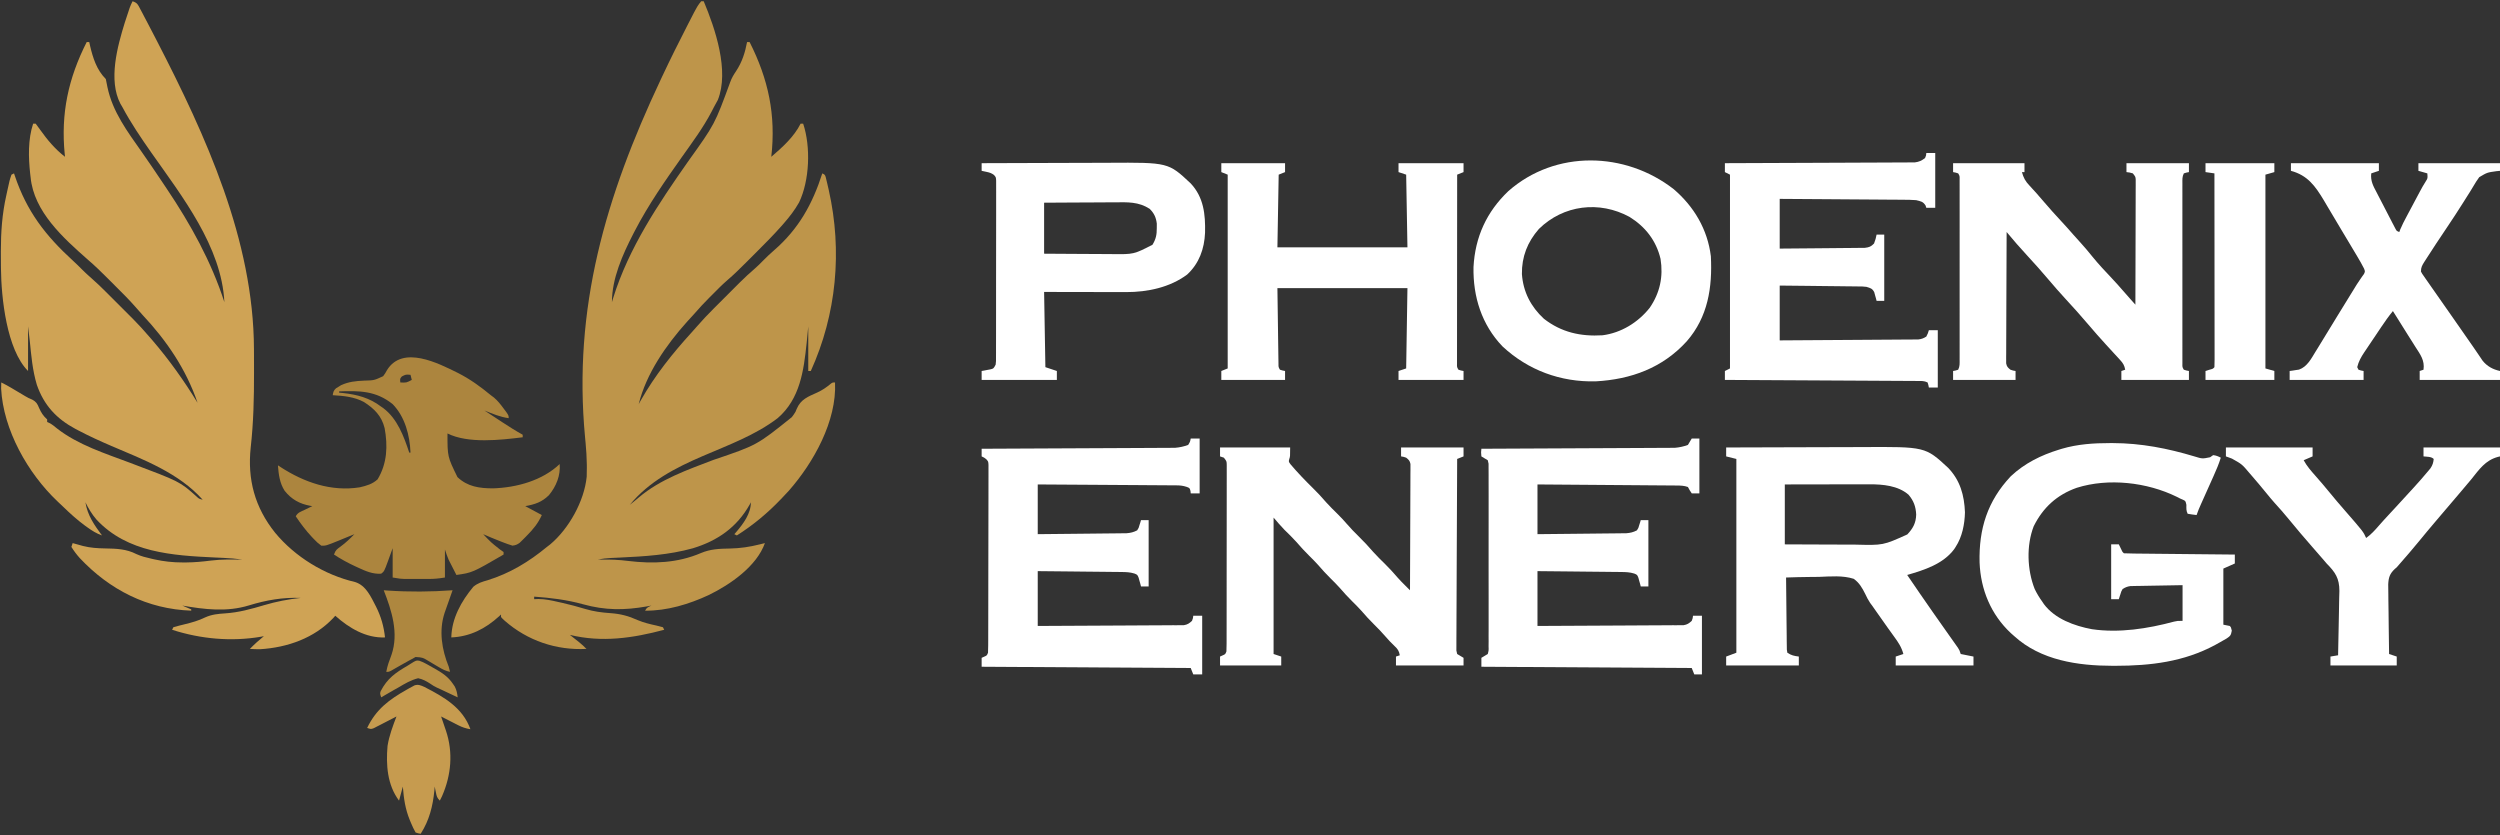
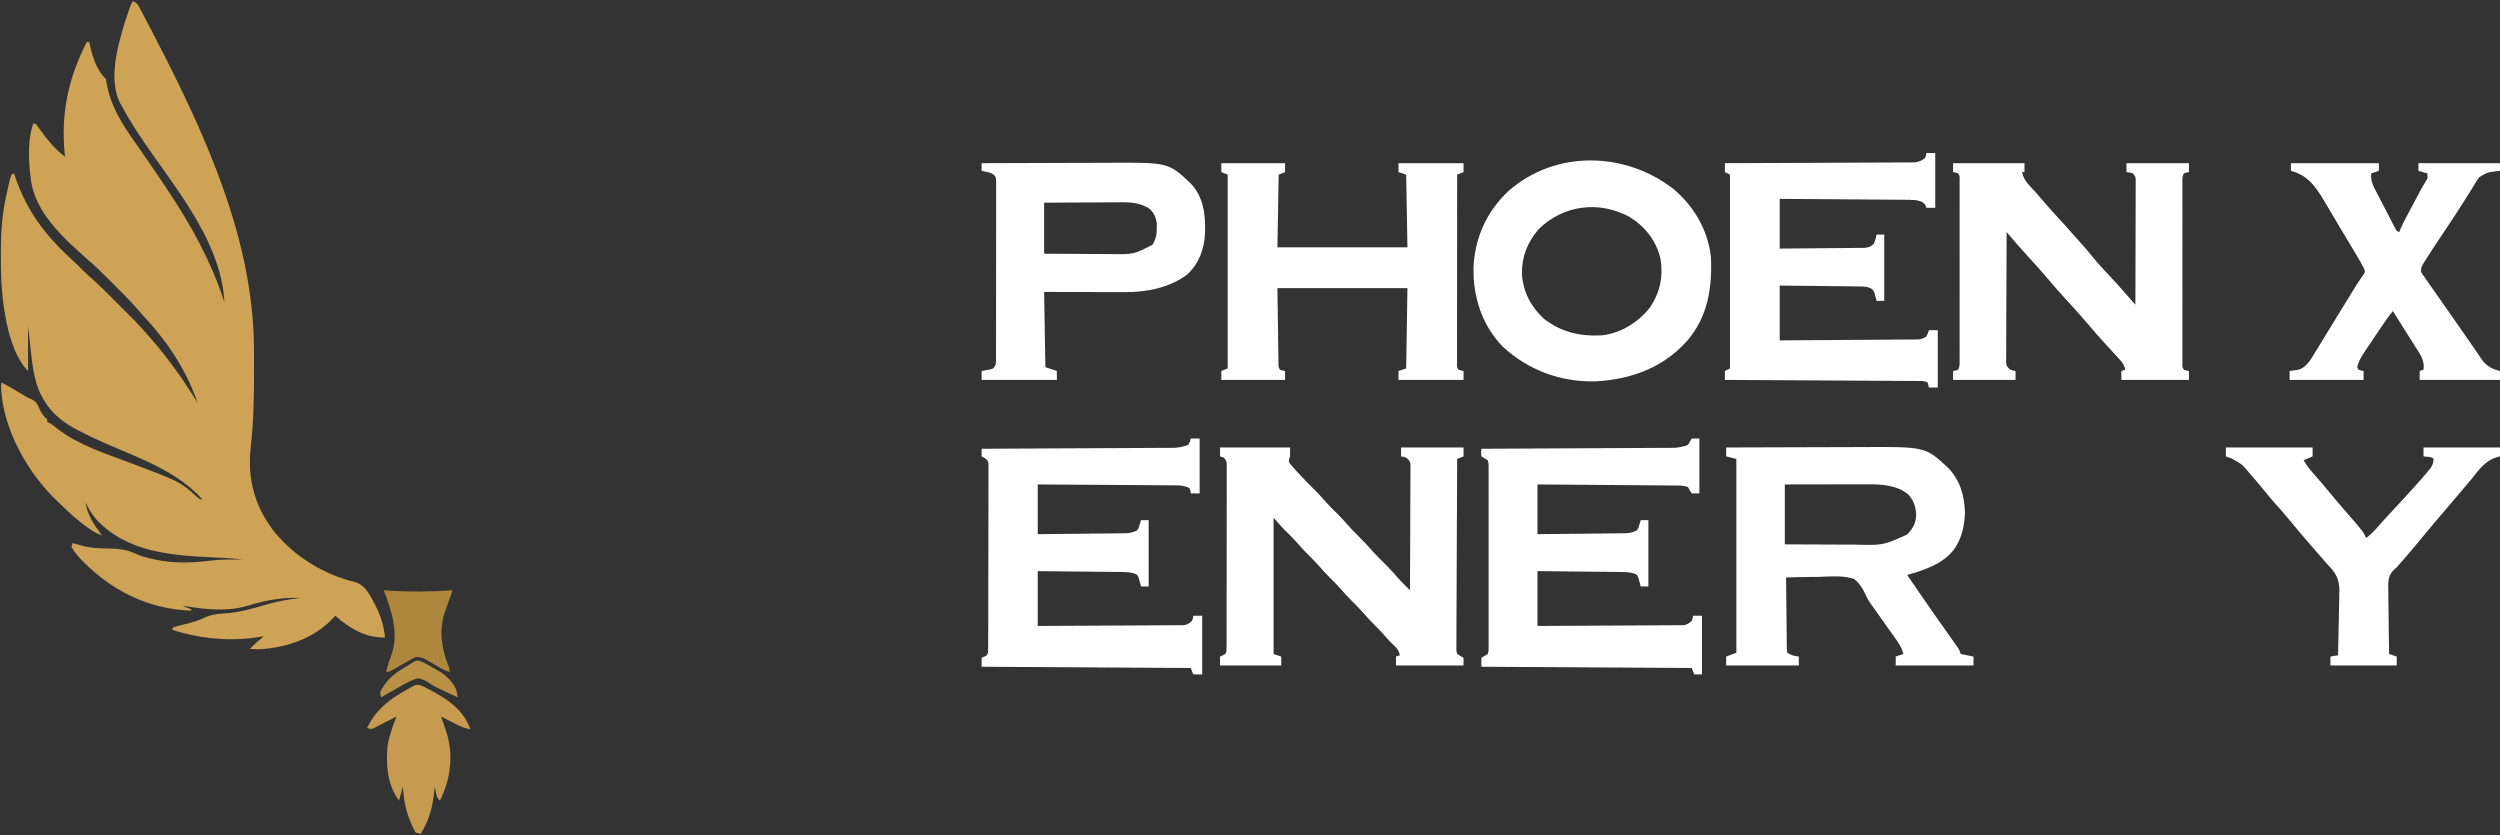
<svg xmlns="http://www.w3.org/2000/svg" version="1.1" width="1961" height="655">
  <rect width="100%" height="100%" fill="#333333" stroke="none" />
  <path d="M0 0 C3.895 1.298 4.152 2.59 6.047 6.168 C6.637 7.273 7.226 8.378 7.834 9.516 C8.473 10.74 9.112 11.963 9.75 13.188 C10.42 14.458 11.09 15.728 11.76 16.997 C13.859 20.988 15.933 24.992 18 29 C18.322 29.624 18.644 30.247 18.976 30.89 C57.479 105.524 94.893 187.29 95.203 272.723 C95.213 274.654 95.213 274.654 95.224 276.625 C95.239 280.064 95.246 283.502 95.248 286.941 C95.249 288.359 95.251 289.778 95.254 291.196 C95.286 310.903 94.864 330.393 92.656 349.996 C89.977 375.08 95.875 397.001 111.804 416.889 C127.457 435.825 150.612 449.981 174.562 455.562 C183.253 458.321 187.019 467.288 190.978 474.874 C194.901 482.684 197.078 490.325 198 499 C183.089 499.631 169.802 491.634 159 482 C158.501 482.557 158.002 483.114 157.488 483.688 C142.552 499.562 121.506 506.909 100.051 508.246 C97.352 508.249 94.691 508.197 92 508 C95.494 504.404 99.111 501.165 103 498 C102.268 498.144 101.536 498.289 100.781 498.438 C77.471 502.434 53.457 500.243 31 493 C31.33 492.34 31.66 491.68 32 491 C34.935 490.147 37.842 489.393 40.812 488.688 C46.442 487.304 51.651 485.883 56.875 483.312 C62.164 480.935 66.982 480.502 72.688 480.125 C83.341 479.416 93.007 476.714 103.207 473.684 C112.633 470.886 122.213 468.999 132 468 C117.759 467.457 104.813 469.732 91.27 473.879 C73.85 479.202 56.634 477.092 39 474 C42.465 475.485 42.465 475.485 46 477 C46 477.33 46 477.66 46 478 C11.55 476.783 -17.955 461.646 -41.371 436.827 C-43.887 434.006 -46.007 431.222 -48 428 C-47.67 427.01 -47.34 426.02 -47 425 C-46.276 425.205 -45.551 425.41 -44.805 425.621 C-43.354 426.025 -43.354 426.025 -41.875 426.438 C-40.924 426.704 -39.972 426.971 -38.992 427.246 C-33.107 428.729 -27.595 429.093 -21.549 429.189 C-12.624 429.361 -5.009 429.525 3.07 433.66 C6.886 435.405 10.732 436.323 14.812 437.25 C15.519 437.413 16.225 437.576 16.953 437.743 C24.424 439.405 31.665 440.193 39.312 440.188 C40.187 440.188 41.061 440.189 41.962 440.189 C48.491 440.138 54.841 439.557 61.309 438.716 C69.534 437.7 77.728 437.824 86 438 C81.113 437.232 76.341 436.808 71.391 436.605 C69.912 436.54 68.433 436.473 66.954 436.405 C66.187 436.37 65.419 436.335 64.628 436.299 C31.241 434.728 -4.103 432.533 -28.312 406.562 C-31.901 402.385 -34.575 397.932 -37 393 C-35.34 403.295 -30.103 410.742 -24 419 C-28.3 417.508 -31.832 415.264 -35.5 412.625 C-36.11 412.187 -36.72 411.748 -37.349 411.296 C-43.464 406.806 -48.996 401.794 -54.434 396.515 C-55.961 395.038 -57.508 393.585 -59.059 392.133 C-82.134 370.208 -101.461 336.205 -103.113 303.777 C-103.123 302.184 -103.071 300.591 -103 299 C-100.295 300.321 -97.687 301.736 -95.102 303.277 C-94.375 303.709 -93.647 304.14 -92.898 304.584 C-91.39 305.482 -89.882 306.38 -88.375 307.279 C-87.645 307.712 -86.916 308.144 -86.164 308.59 C-85.455 309.011 -84.745 309.432 -84.014 309.866 C-81.815 311.145 -81.815 311.145 -78.625 312.508 C-75.479 314.296 -74.754 315.64 -73.375 318.938 C-71.679 322.707 -70.125 325.222 -67 328 C-67 328.66 -67 329.32 -67 330 C-66.416 330.267 -65.832 330.534 -65.23 330.809 C-62.955 332.024 -61.267 333.386 -59.312 335.062 C-42.77 347.982 -21.538 354.674 -2.109 361.98 C37.148 376.774 37.148 376.774 50.258 388.539 C52.044 390.219 52.044 390.219 55 391 C36.298 369.961 8.467 359.505 -16.816 348.72 C-25.507 344.994 -34.041 341.089 -42.418 336.695 C-43.588 336.083 -43.588 336.083 -44.781 335.458 C-59.734 327.468 -69.518 316.882 -75.086 300.879 C-78.513 289.528 -79.501 277.813 -80.675 266.057 C-81.068 262.366 -81.54 258.683 -82 255 C-82 266.55 -82 278.1 -82 290 C-98.823 273.177 -103.023 232.363 -103.238 209.812 C-103.248 208.96 -103.258 208.108 -103.268 207.23 C-103.292 204.486 -103.305 201.743 -103.312 199 C-103.315 198.063 -103.318 197.126 -103.32 196.161 C-103.325 181.068 -102.345 166.766 -99 152 C-98.819 151.157 -98.637 150.315 -98.45 149.446 C-96.455 140.254 -96.455 140.254 -95 136 C-94.34 135.67 -93.68 135.34 -93 135 C-92.819 135.543 -92.639 136.086 -92.453 136.646 C-82.974 164.943 -68.329 183.784 -46.543 203.711 C-44.147 205.908 -41.831 208.16 -39.551 210.477 C-37.21 212.844 -34.806 215.067 -32.276 217.23 C-28.019 220.935 -24.011 224.845 -20.027 228.84 C-19.301 229.566 -18.574 230.291 -17.825 231.039 C-16.3 232.563 -14.777 234.089 -13.255 235.615 C-10.944 237.931 -8.627 240.242 -6.311 242.553 C-4.82 244.044 -3.33 245.535 -1.84 247.027 C-1.157 247.708 -0.475 248.388 0.228 249.089 C4.684 253.566 8.89 258.205 13 263 C13.889 264.021 14.779 265.042 15.668 266.062 C28.826 281.403 40.449 297.767 51 315 C41.921 288.545 26.789 266.229 7.703 245.914 C5.747 243.805 3.874 241.683 2.012 239.496 C-2.932 233.821 -8.296 228.555 -13.624 223.245 C-15.434 221.441 -17.238 219.632 -19.041 217.822 C-24.225 212.636 -29.408 207.535 -34.99 202.774 C-54.307 185.724 -77.487 165.054 -80 138 C-80.108 137.098 -80.217 136.195 -80.328 135.266 C-81.722 122.575 -82.091 108.272 -78 96 C-77.34 96 -76.68 96 -76 96 C-74.75 97.577 -73.576 99.215 -72.438 100.875 C-66.827 108.777 -60.706 116.072 -53 122 C-53.072 121.354 -53.144 120.708 -53.219 120.043 C-56.377 87.982 -50.447 60.563 -36 32 C-35.34 32 -34.68 32 -34 32 C-33.792 32.944 -33.585 33.887 -33.371 34.859 C-31.122 44.444 -28.166 53.834 -21 61 C-20.521 63.07 -20.116 65.157 -19.75 67.25 C-15.716 86.766 -3.976 102.285 7.256 118.297 C12.935 126.413 18.492 134.606 23.995 142.842 C24.94 144.255 25.885 145.667 26.832 147.079 C45.523 174.945 61.663 203.948 72 236 C69.858 192.436 38.75 152.976 14.83 118.908 C6.653 107.249 -1.282 95.572 -8 83 C-8.53 82.098 -9.06 81.195 -9.605 80.266 C-19.14 61.785 -11.92 35.497 -6.145 16.824 C-2.01 4.019 -2.01 4.019 0 0 Z M-39 388 C-38 391 -38 391 -38 391 Z " fill="#CFA355" transform="translate(104,1)" />
-   <path d="M0 0 C0.66 0 1.32 0 2 0 C10.994 21.4 22.249 54.582 13.062 77.438 C12.088 79.316 11.064 81.17 10 83 C9.415 84.142 8.83 85.284 8.227 86.461 C1.663 99.049 -6.796 110.453 -15 122 C-28.284 140.764 -41.399 159.557 -52 180 C-52.429 180.826 -52.859 181.652 -53.301 182.503 C-61.625 198.72 -70 217.413 -70 236 C-69.694 234.979 -69.389 233.958 -69.074 232.906 C-56.822 193.422 -33.504 158.806 -9.98 125.266 C10.666 96.454 10.666 96.454 22.75 63.5 C23.96 60.112 25.383 57.783 27.375 54.812 C32.043 47.761 34.465 40.276 36 32 C36.66 32 37.32 32 38 32 C52.76 61.181 58.727 89.255 55 122 C63.658 114.577 72.817 106.367 78 96 C78.66 96 79.32 96 80 96 C86.04 114.12 85.087 140.446 76.812 157.75 C73.443 163.683 69.484 168.878 65 174 C64.392 174.699 63.784 175.398 63.158 176.117 C56.695 183.417 49.846 190.306 42.943 197.187 C40.934 199.191 38.931 201.2 36.928 203.209 C31.363 208.776 25.827 214.306 19.823 219.404 C16.021 222.732 12.5 226.357 8.938 229.938 C8.174 230.697 7.41 231.457 6.623 232.24 C2.419 236.451 -1.615 240.75 -5.496 245.26 C-7.339 247.392 -9.263 249.441 -11.188 251.5 C-27.47 269.635 -43.087 292.065 -49 316 C-48.441 314.993 -47.881 313.986 -47.305 312.949 C-36.227 293.38 -22.384 276.088 -7.266 259.512 C-6.005 258.114 -4.751 256.711 -3.523 255.285 C0.745 250.332 5.211 245.642 9.84 241.027 C10.566 240.301 11.291 239.574 12.039 238.825 C13.563 237.3 15.089 235.777 16.615 234.255 C18.931 231.944 21.242 229.627 23.553 227.311 C25.044 225.82 26.535 224.33 28.027 222.84 C28.708 222.157 29.388 221.475 30.089 220.772 C34.029 216.851 38.072 213.111 42.289 209.491 C44.467 207.593 46.489 205.572 48.5 203.5 C51.289 200.673 54.115 197.966 57.125 195.375 C76.392 178.682 87.323 159.077 95 135 C97 136 97 136 97.638 137.724 C97.818 138.471 97.998 139.218 98.184 139.988 C98.388 140.829 98.592 141.67 98.802 142.536 C99.012 143.452 99.221 144.369 99.438 145.312 C99.766 146.734 99.766 146.734 100.101 148.184 C110.803 195.788 106.231 245.439 86 290 C85.34 290 84.68 290 84 290 C84 278.45 84 266.9 84 255 C83.588 259.249 83.175 263.498 82.75 267.875 C80.477 289.696 77.57 311.909 60 327 C42.697 340.248 21.123 348.19 1.25 356.73 C-20.318 366.017 -40.845 376.595 -56 395 C-53.596 393.093 -51.21 391.181 -48.887 389.176 C-32.065 374.923 -10.776 367.566 9.537 359.777 C43.652 348.242 43.652 348.242 71.062 326.25 C71.572 325.564 72.081 324.878 72.605 324.172 C74.053 322.058 74.053 322.058 74.926 319.766 C78.123 312.133 83.95 310.108 91.09 306.863 C95.024 305.062 98.308 302.821 101.617 300.031 C103 299 103 299 105 299 C106.448 329.219 88.17 361.834 68.812 383.875 C67.222 385.596 65.616 387.303 64 389 C63.232 389.809 63.232 389.809 62.449 390.634 C51.958 401.612 40.846 410.834 28 419 C27.34 418.67 26.68 418.34 26 418 C26.519 417.417 27.039 416.835 27.574 416.234 C33.081 409.76 39 401.87 39 393 C38.683 393.594 38.366 394.189 38.039 394.801 C27.986 412.658 12.828 423.198 -6.566 429.082 C-25.298 434.299 -44.501 435.448 -63.825 436.354 C-64.974 436.409 -64.974 436.409 -66.146 436.465 C-67.591 436.533 -69.036 436.598 -70.481 436.658 C-74.078 436.826 -77.491 437.18 -81 438 C-80.126 437.977 -79.252 437.954 -78.352 437.93 C-71.232 437.825 -64.376 438.095 -57.312 439 C-37.702 441.38 -18.551 440.663 -0.188 432.812 C7.315 429.632 14.462 429.401 22.54 429.261 C30.687 429.111 38.1 427.983 46 426 C46.79 425.804 47.58 425.608 48.395 425.406 C48.924 425.272 49.454 425.138 50 425 C43.52 443.248 22.748 457.563 5.938 465.75 C-9.382 472.902 -26.974 478.251 -44 478 C-42.745 475.489 -41.499 475.129 -39 474 C-40.174 474.217 -41.349 474.433 -42.559 474.656 C-60.232 477.774 -75.213 477.824 -92.676 472.98 C-105.34 469.469 -117.912 467.926 -131 467 C-131 467.66 -131 468.32 -131 469 C-129.904 468.955 -128.809 468.91 -127.68 468.863 C-122.326 468.869 -117.325 470.002 -112.125 471.188 C-111.112 471.411 -110.099 471.634 -109.055 471.865 C-102.915 473.246 -96.898 474.871 -90.875 476.688 C-84.347 478.651 -78.105 479.471 -71.312 479.938 C-63.23 480.503 -57.01 482.139 -49.66 485.477 C-44.886 487.464 -40.056 488.617 -35.012 489.707 C-33.328 490.083 -31.662 490.535 -30 491 C-29.67 491.66 -29.34 492.32 -29 493 C-53.681 499.565 -77.81 503.142 -103 497 C-102.313 497.543 -101.626 498.085 -100.918 498.645 C-100.017 499.36 -99.116 500.075 -98.188 500.812 C-96.848 501.874 -96.848 501.874 -95.48 502.957 C-93.529 504.564 -91.737 506.17 -90 508 C-113.583 509.227 -136.217 501.56 -154 486 C-155.781 484.387 -155.781 484.387 -157 483 C-157 482.34 -157 481.68 -157 481 C-157.461 481.436 -157.923 481.871 -158.398 482.32 C-169.195 492.178 -181.248 498.36 -196 499 C-195.625 483.907 -188.18 470.668 -178.738 459.27 C-175.245 456.375 -171.998 455.407 -167.688 454.188 C-150.174 448.782 -135.087 439.659 -121 428 C-120.167 427.362 -119.335 426.724 -118.477 426.066 C-103.782 413.805 -91.656 392 -89.797 372.913 C-89.693 370.687 -89.673 368.478 -89.688 366.25 C-89.689 365.361 -89.69 364.472 -89.691 363.557 C-89.768 357.766 -90.13 352.029 -90.676 346.266 C-90.741 345.572 -90.807 344.879 -90.874 344.164 C-90.942 343.45 -91.009 342.736 -91.079 342 C-100.661 240.281 -74.8 152.975 -32 62 C-31.533 61.003 -31.066 60.006 -30.585 58.979 C-24.297 45.581 -17.695 32.353 -10.938 19.188 C-10.564 18.457 -10.19 17.727 -9.805 16.975 C-8.738 14.891 -7.665 12.81 -6.59 10.73 C-6.112 9.798 -6.112 9.798 -5.625 8.846 C-3.985 5.691 -2.367 2.669 0 0 Z M40 388 C41 391 41 391 41 391 Z " fill="#BE954A" transform="translate(550,1)" />
  <path d="M0 0 C18.15 0 36.3 0 55 0 C55 7 55 7 54.281 9.137 C53.774 11.164 53.774 11.164 55.344 13.27 C60.812 19.719 66.598 25.721 72.62 31.653 C76.346 35.323 79.892 39.048 83.266 43.047 C86.021 46.149 89.004 49.024 91.956 51.937 C94.562 54.521 97.061 57.142 99.438 59.938 C102.454 63.477 105.694 66.735 109 70 C112.877 73.83 116.562 77.721 120.094 81.875 C123.118 85.246 126.368 88.388 129.589 91.569 C132.961 94.916 136.147 98.357 139.219 101.984 C141.137 104.155 143.147 106.195 145.203 108.234 C145.916 108.943 146.629 109.652 147.364 110.382 C147.904 110.916 148.444 111.45 149 112 C149.069 98.883 149.123 85.766 149.155 72.649 C149.171 66.559 149.192 60.468 149.226 54.378 C149.259 48.504 149.277 42.629 149.285 36.755 C149.29 34.511 149.301 32.266 149.317 30.022 C149.339 26.885 149.342 23.749 149.341 20.612 C149.351 19.678 149.362 18.745 149.373 17.783 C149.367 16.502 149.367 16.502 149.361 15.195 C149.364 14.453 149.366 13.711 149.369 12.946 C148.894 10.44 147.974 9.566 146 8 C143.897 7.286 143.897 7.286 142 7 C142 4.69 142 2.38 142 0 C158.17 0 174.34 0 191 0 C191 2.31 191 4.62 191 7 C188.525 7.99 188.525 7.99 186 9 C185.883 28.897 185.795 48.794 185.741 68.691 C185.715 77.929 185.68 87.167 185.623 96.405 C185.573 104.455 185.541 112.505 185.53 120.556 C185.523 124.82 185.508 129.084 185.471 133.348 C185.437 137.359 185.427 141.37 185.434 145.381 C185.433 146.856 185.423 148.33 185.404 149.804 C185.379 151.813 185.388 153.822 185.399 155.831 C185.394 156.956 185.39 158.082 185.385 159.241 C185.588 160.152 185.791 161.062 186 162 C187.256 162.748 187.256 162.748 188.538 163.511 C189.35 164.002 190.163 164.494 191 165 C191 166.98 191 168.96 191 171 C173.51 171 156.02 171 138 171 C138 168.69 138 166.38 138 164 C138.99 163.67 139.98 163.34 141 163 C140.423 159.6 139.39 158.073 136.875 155.75 C134.335 153.324 131.963 150.863 129.688 148.188 C126.924 144.977 124.014 141.977 121 139 C117.436 135.479 114.097 131.868 110.844 128.062 C108.652 125.611 106.339 123.311 104 121 C100.436 117.479 97.097 113.868 93.844 110.062 C91.652 107.611 89.339 105.311 87 103 C83.436 99.479 80.097 95.868 76.844 92.062 C74.652 89.611 72.339 87.311 70 85 C66.437 81.48 63.099 77.871 59.848 74.066 C56.89 70.759 53.705 67.685 50.527 64.59 C47.54 61.528 44.784 58.248 42 55 C42 90.31 42 125.62 42 162 C44.97 162.99 44.97 162.99 48 164 C48 166.31 48 168.62 48 171 C32.16 171 16.32 171 0 171 C0 168.69 0 166.38 0 164 C0.959 163.567 0.959 163.567 1.938 163.125 C4.152 162.172 4.152 162.172 5 160 C5.098 158.043 5.131 156.083 5.134 154.123 C5.138 152.871 5.142 151.619 5.147 150.329 C5.146 148.933 5.146 147.538 5.145 146.143 C5.148 144.679 5.152 143.216 5.155 141.753 C5.164 137.771 5.167 133.79 5.167 129.809 C5.168 126.488 5.172 123.168 5.175 119.848 C5.184 112.017 5.186 104.185 5.185 96.354 C5.185 88.268 5.195 80.181 5.211 72.095 C5.224 65.159 5.229 58.223 5.229 51.287 C5.229 47.141 5.231 42.996 5.242 38.85 C5.252 34.952 5.252 31.054 5.245 27.157 C5.243 25.724 5.246 24.292 5.252 22.86 C5.26 20.908 5.254 18.956 5.247 17.004 C5.248 15.364 5.248 15.364 5.249 13.691 C5.194 10.776 5.194 10.776 3 8 C2.01 7.67 1.02 7.34 0 7 C0 4.69 0 2.38 0 0 Z " fill="#FFFFFF" transform="translate(957,351)" />
  <path d="M0 0 C17.047 -0.07 34.095 -0.123 51.142 -0.155 C59.06 -0.171 66.977 -0.192 74.894 -0.226 C81.802 -0.256 88.711 -0.276 95.619 -0.282 C99.27 -0.286 102.921 -0.295 106.572 -0.317 C156.251 -0.606 156.251 -0.606 174.152 15.996 C183.587 25.852 186.786 37.479 187.312 50.875 C187.088 60.168 185.158 70.148 180 78 C179.638 78.567 179.276 79.134 178.902 79.719 C170.176 91.461 155.414 96.122 142 100 C148.592 109.684 155.214 119.344 161.938 128.938 C162.508 129.752 163.079 130.567 163.667 131.407 C166.756 135.812 169.854 140.21 172.961 144.602 C173.606 145.516 174.25 146.43 174.914 147.371 C176.155 149.131 177.399 150.888 178.646 152.642 C179.203 153.432 179.759 154.222 180.332 155.035 C181.07 156.077 181.07 156.077 181.823 157.141 C183 159 183 159 184 162 C187.3 162.66 190.6 163.32 194 164 C194 166.31 194 168.62 194 171 C173.87 171 153.74 171 133 171 C133 168.69 133 166.38 133 164 C134.98 163.34 136.96 162.68 139 162 C137.561 156.596 135.005 152.809 131.75 148.375 C130.662 146.864 129.575 145.352 128.488 143.84 C127.633 142.656 127.633 142.656 126.76 141.449 C123.781 137.305 120.861 133.121 117.938 128.938 C117.409 128.185 116.881 127.432 116.337 126.656 C115.802 125.892 115.266 125.127 114.715 124.34 C114.123 123.54 113.531 122.74 112.921 121.916 C111.365 119.554 110.24 117.418 109.073 114.87 C106.733 110.178 104.383 106.035 100 103 C91.313 100.246 81.796 101.175 72.812 101.5 C70.309 101.532 67.806 101.557 65.303 101.574 C59.198 101.632 53.101 101.781 47 102 C47.061 109.658 47.138 117.316 47.236 124.974 C47.28 128.53 47.32 132.086 47.346 135.642 C47.377 139.728 47.432 143.813 47.488 147.898 C47.495 149.179 47.501 150.459 47.508 151.778 C47.537 153.55 47.537 153.55 47.568 155.357 C47.584 156.922 47.584 156.922 47.601 158.52 C47.799 159.747 47.799 159.747 48 161 C51.188 163.125 53.265 163.502 57 164 C57 166.31 57 168.62 57 171 C38.19 171 19.38 171 0 171 C0 168.69 0 166.38 0 164 C2.64 163.01 5.28 162.02 8 161 C8 110.84 8 60.68 8 9 C5.36 8.34 2.72 7.68 0 7 C0 4.69 0 2.38 0 0 Z M46 29 C46 44.51 46 60.02 46 76 C58.1 76.058 58.1 76.058 70.199 76.098 C75.145 76.11 80.091 76.123 85.037 76.151 C89.031 76.173 93.025 76.185 97.019 76.19 C98.531 76.193 100.044 76.201 101.556 76.211 C123.108 76.769 123.108 76.769 142.098 68.207 C146.533 63.499 148.896 59.231 149.059 52.621 C148.762 46.357 147.082 41.781 143 37 C134.74 29.892 122.888 28.869 112.412 28.886 C111.328 28.886 111.328 28.886 110.222 28.886 C107.858 28.887 105.493 28.894 103.129 28.902 C101.48 28.904 99.831 28.906 98.182 28.907 C93.86 28.91 89.538 28.92 85.216 28.931 C80.02 28.943 74.825 28.948 69.629 28.954 C61.753 28.963 53.876 28.983 46 29 Z " fill="#FFFFFF" transform="translate(1354,351)" />
-   <path d="M0 0 C9.52 4.816 17.71 10.732 25.91 17.52 C27.142 18.438 27.142 18.438 28.398 19.375 C31.32 21.869 33.438 24.56 35.723 27.645 C36.908 29.226 36.908 29.226 38.117 30.84 C39.91 33.52 39.91 33.52 39.91 35.52 C33.144 34.625 27.21 32.027 20.91 29.52 C24.595 31.94 28.284 34.355 31.973 36.77 C33.011 37.451 34.049 38.133 35.119 38.836 C40.304 42.227 45.482 45.532 50.91 48.52 C50.91 49.18 50.91 49.84 50.91 50.52 C33.606 52.663 8.126 55.627 -8.09 47.52 C-8.1 65.739 -8.1 65.739 -0.262 81.762 C7.713 89.328 16.989 90.554 27.622 90.594 C46.131 89.99 66.306 84.506 79.91 71.52 C80.705 80.462 77.232 88.914 71.602 95.801 C66.177 101.313 60.402 103.232 52.91 104.52 C57.2 106.83 61.49 109.14 65.91 111.52 C62.93 118.168 58.935 122.906 53.848 128.02 C53.234 128.643 52.62 129.266 51.988 129.909 C51.097 130.783 51.097 130.783 50.188 131.676 C49.654 132.2 49.12 132.724 48.57 133.264 C46.638 134.726 45.31 135.219 42.91 135.52 C40.216 134.699 37.7 133.817 35.098 132.77 C34.411 132.504 33.725 132.238 33.018 131.965 C28.606 130.245 24.253 128.404 19.91 126.52 C26.033 132.954 26.033 132.954 32.973 138.457 C33.942 139.138 34.911 139.818 35.91 140.52 C35.91 141.18 35.91 141.84 35.91 142.52 C11.415 156.725 11.415 156.725 -1.09 158.52 C-2.22 156.314 -3.344 154.105 -4.465 151.895 C-4.782 151.277 -5.099 150.66 -5.426 150.023 C-5.735 149.411 -6.045 148.799 -6.363 148.168 C-6.646 147.613 -6.929 147.058 -7.22 146.486 C-8.362 143.905 -9.197 141.197 -10.09 138.52 C-10.09 145.78 -10.09 153.04 -10.09 160.52 C-14.589 161.269 -18.316 161.648 -22.809 161.652 C-24.071 161.654 -25.333 161.655 -26.633 161.656 C-28.592 161.65 -28.592 161.65 -30.59 161.645 C-32.549 161.65 -32.549 161.65 -34.547 161.656 C-35.809 161.655 -37.071 161.654 -38.371 161.652 C-39.516 161.651 -40.662 161.65 -41.842 161.649 C-45.09 161.52 -45.09 161.52 -51.09 160.52 C-51.09 152.93 -51.09 145.34 -51.09 137.52 C-52.937 142.602 -52.937 142.602 -54.769 147.69 C-57.733 155.721 -57.733 155.721 -60.09 157.52 C-66.551 158.003 -72.303 155.523 -78.027 152.832 C-79.196 152.298 -79.196 152.298 -80.388 151.754 C-86.193 149.057 -91.751 146.061 -97.09 142.52 C-95.909 138.976 -94.864 138.365 -91.902 136.207 C-87.9 133.282 -84.542 130.062 -81.09 126.52 C-81.664 126.757 -82.239 126.994 -82.831 127.238 C-85.456 128.317 -88.085 129.387 -90.715 130.457 C-91.618 130.83 -92.522 131.203 -93.453 131.588 C-103.431 135.63 -103.431 135.63 -107.09 135.52 C-109.415 133.82 -111.058 132.36 -112.965 130.27 C-113.481 129.73 -113.997 129.19 -114.528 128.634 C-119.22 123.621 -123.271 118.225 -127.09 112.52 C-125.563 109.466 -123.054 108.86 -120.027 107.395 C-118.923 106.856 -117.818 106.317 -116.68 105.762 C-115.825 105.352 -114.97 104.942 -114.09 104.52 C-114.925 104.39 -114.925 104.39 -115.777 104.258 C-124.166 102.713 -130.487 99.185 -135.84 92.465 C-139.745 86.388 -140.53 79.579 -141.09 72.52 C-140.412 72.967 -139.734 73.414 -139.035 73.875 C-120.563 85.874 -99.231 93.334 -76.902 89.77 C-71.623 88.547 -66.987 87.254 -62.902 83.52 C-55.386 71.079 -54.808 57.303 -57.398 43.316 C-59.753 33.792 -65.46 28.101 -73.574 22.875 C-81.155 18.79 -89.619 17.995 -98.09 17.52 C-97.714 15.034 -97.418 13.816 -95.523 12.105 C-94.865 11.706 -94.206 11.306 -93.527 10.895 C-92.566 10.287 -92.566 10.287 -91.586 9.668 C-85.695 6.957 -80.011 6.372 -73.63 6.091 C-65.601 5.88 -65.601 5.88 -58.551 2.602 C-56.869 0.305 -56.869 0.305 -55.531 -2.152 C-43.235 -22.014 -15.234 -7.527 0 0 Z M-43.902 2.832 C-45.378 4.585 -45.378 4.585 -45.09 7.52 C-40.3 7.754 -40.3 7.754 -36.09 5.52 C-36.42 4.2 -36.75 2.88 -37.09 1.52 C-40.741 1.202 -40.741 1.202 -43.902 2.832 Z M-93.09 14.52 C-93.09 14.85 -93.09 15.18 -93.09 15.52 C-92.146 15.606 -91.203 15.692 -90.23 15.781 C-79.108 16.999 -69.167 19.553 -60.09 26.52 C-59.564 26.879 -59.038 27.239 -58.496 27.609 C-47.4 35.906 -42.286 49.849 -38.09 62.52 C-37.76 62.52 -37.43 62.52 -37.09 62.52 C-37.632 48.988 -41.391 34.488 -51.09 24.52 C-64.212 14.011 -76.953 13.964 -93.09 14.52 Z M-37.09 62.52 C-36.09 66.52 -36.09 66.52 -36.09 66.52 Z " fill="#AC853E" transform="translate(359.09,292.48)" />
  <path d="M0 0 C18.48 0 36.96 0 56 0 C56 2.31 56 4.62 56 7 C55.34 7 54.68 7 54 7 C55.242 11.456 56.678 14.174 59.875 17.5 C63.639 21.517 67.259 25.611 70.812 29.812 C75.366 35.168 80.054 40.375 84.844 45.52 C88.063 48.977 91.213 52.48 94.301 56.055 C96.294 58.337 98.335 60.572 100.375 62.812 C103.429 66.189 106.344 69.632 109.188 73.188 C114.089 79.252 119.42 84.879 124.766 90.551 C127.678 93.644 130.515 96.79 133.282 100.014 C135.233 102.27 137.212 104.499 139.195 106.727 C140.267 107.93 140.267 107.93 141.36 109.159 C141.901 109.766 142.442 110.374 143 111 C143.046 98.013 143.082 85.027 143.104 72.04 C143.114 66.01 143.128 59.981 143.151 53.951 C143.173 48.135 143.185 42.319 143.19 36.503 C143.193 34.281 143.201 32.059 143.211 29.837 C143.226 26.731 143.228 23.626 143.227 20.52 C143.238 19.134 143.238 19.134 143.249 17.719 C143.245 16.451 143.245 16.451 143.241 15.157 C143.242 14.422 143.244 13.688 143.246 12.931 C143.104 10.674 143.104 10.674 141 8 C138.437 7.27 138.437 7.27 136 7 C136 4.69 136 2.38 136 0 C152.17 0 168.34 0 185 0 C185 2.31 185 4.62 185 7 C184.361 7.124 183.721 7.247 183.062 7.375 C182.382 7.581 181.701 7.787 181 8 C179.637 10.725 179.874 12.87 179.873 15.922 C179.87 17.184 179.867 18.446 179.864 19.746 C179.866 21.152 179.868 22.559 179.871 23.965 C179.869 25.44 179.867 26.915 179.865 28.389 C179.861 32.402 179.863 36.414 179.866 40.426 C179.868 44.619 179.866 48.811 179.864 53.004 C179.862 60.045 179.865 67.087 179.87 74.128 C179.875 82.277 179.873 90.426 179.868 98.575 C179.863 105.563 179.863 112.551 179.865 119.538 C179.867 123.716 179.867 127.893 179.864 132.07 C179.861 135.997 179.863 139.924 179.869 143.85 C179.87 145.294 179.87 146.738 179.867 148.182 C179.865 150.148 179.869 152.113 179.873 154.078 C179.873 155.18 179.874 156.282 179.874 157.417 C179.825 159.987 179.825 159.987 181 162 C183.025 162.652 183.025 162.652 185 163 C185 165.31 185 167.62 185 170 C167.51 170 150.02 170 132 170 C132 167.69 132 165.38 132 163 C132.99 162.67 133.98 162.34 135 162 C134.407 158.702 133.378 156.958 131.125 154.5 C130.499 153.809 129.872 153.118 129.227 152.406 C128.492 151.612 127.757 150.818 127 150 C125.644 148.52 124.287 147.041 122.931 145.561 C121.971 144.513 121.009 143.466 120.047 142.419 C115.364 137.322 110.808 132.131 106.328 126.855 C100.256 119.716 94.051 112.741 87.668 105.879 C83.433 101.309 79.365 96.608 75.332 91.859 C69.735 85.279 64.051 78.813 58.165 72.489 C52.576 66.485 47.247 60.302 42 54 C41.931 67.638 41.877 81.277 41.845 94.915 C41.829 101.248 41.808 107.58 41.774 113.913 C41.741 120.021 41.723 126.128 41.715 132.236 C41.71 134.57 41.699 136.904 41.683 139.237 C41.661 142.499 41.658 145.759 41.659 149.021 C41.649 149.992 41.638 150.963 41.627 151.963 C41.631 152.851 41.635 153.739 41.639 154.653 C41.635 155.81 41.635 155.81 41.631 156.991 C42.1 159.544 42.985 160.413 45 162 C47.103 162.714 47.103 162.714 49 163 C49 165.31 49 167.62 49 170 C32.83 170 16.66 170 0 170 C0 167.69 0 165.38 0 163 C0.639 162.876 1.279 162.752 1.938 162.625 C2.618 162.419 3.299 162.213 4 162 C5.363 159.275 5.126 157.13 5.127 154.078 C5.13 152.816 5.133 151.554 5.136 150.254 C5.134 148.848 5.132 147.441 5.129 146.035 C5.131 144.56 5.133 143.085 5.135 141.611 C5.139 137.598 5.137 133.586 5.134 129.574 C5.132 125.381 5.134 121.189 5.136 116.996 C5.138 109.955 5.135 102.913 5.13 95.872 C5.125 87.723 5.127 79.574 5.132 71.425 C5.137 64.437 5.137 57.449 5.135 50.462 C5.133 46.284 5.133 42.107 5.136 37.93 C5.139 34.003 5.137 30.076 5.131 26.15 C5.13 24.706 5.13 23.262 5.133 21.818 C5.135 19.852 5.131 17.887 5.127 15.922 C5.127 14.82 5.126 13.718 5.126 12.583 C5.175 10.013 5.175 10.013 4 8 C1.975 7.348 1.975 7.348 0 7 C0 4.69 0 2.38 0 0 Z " fill="#FFFFFF" transform="translate(1532,128)" />
  <path d="M0 0 C2.31 0 4.62 0 7 0 C7 14.19 7 28.38 7 43 C4.69 43 2.38 43 0 43 C-0.062 42.381 -0.124 41.763 -0.188 41.125 C-0.81 38.779 -0.81 38.779 -3.243 37.885 C-5.983 37.006 -8.066 36.74 -10.929 36.722 C-11.895 36.71 -12.861 36.699 -13.857 36.688 C-15.429 36.684 -15.429 36.684 -17.032 36.681 C-18.145 36.671 -19.258 36.661 -20.404 36.651 C-24.078 36.62 -27.752 36.603 -31.426 36.586 C-33.975 36.567 -36.523 36.548 -39.072 36.527 C-45.093 36.481 -51.113 36.444 -57.134 36.411 C-63.99 36.372 -70.846 36.323 -77.702 36.273 C-91.801 36.169 -105.901 36.082 -120 36 C-120 48.87 -120 61.74 -120 75 C-107.147 74.88 -107.147 74.88 -94.295 74.742 C-89.052 74.682 -83.809 74.624 -78.566 74.578 C-74.339 74.541 -70.111 74.495 -65.884 74.442 C-64.272 74.423 -62.66 74.408 -61.048 74.397 C-58.788 74.38 -56.529 74.351 -54.269 74.319 C-52.983 74.306 -51.697 74.292 -50.373 74.278 C-47.122 74.01 -44.881 73.499 -42 72 C-40.773 70.087 -40.773 70.087 -40.188 67.875 C-39.954 67.151 -39.721 66.426 -39.48 65.68 C-39.322 65.125 -39.163 64.571 -39 64 C-37.02 64 -35.04 64 -33 64 C-33 81.16 -33 98.32 -33 116 C-34.98 116 -36.96 116 -39 116 C-39.159 115.374 -39.317 114.747 -39.48 114.102 C-39.714 113.284 -39.947 112.467 -40.188 111.625 C-40.408 110.813 -40.628 110.001 -40.855 109.164 C-41.825 106.838 -41.825 106.838 -44.117 105.885 C-47.608 104.813 -50.616 104.719 -54.269 104.681 C-54.982 104.671 -55.694 104.661 -56.429 104.651 C-58.771 104.62 -61.114 104.603 -63.457 104.586 C-65.087 104.567 -66.716 104.548 -68.346 104.527 C-72.625 104.476 -76.904 104.436 -81.183 104.399 C-86.323 104.352 -91.463 104.29 -96.602 104.231 C-104.401 104.143 -112.201 104.073 -120 104 C-120 118.19 -120 132.38 -120 147 C-104.814 146.937 -89.628 146.862 -74.443 146.764 C-67.392 146.719 -60.341 146.68 -53.29 146.654 C-46.488 146.628 -39.686 146.587 -32.885 146.537 C-30.287 146.52 -27.689 146.509 -25.091 146.502 C-21.458 146.493 -17.827 146.465 -14.194 146.432 C-12.575 146.435 -12.575 146.435 -10.923 146.437 C-9.933 146.424 -8.943 146.412 -7.923 146.399 C-7.064 146.394 -6.205 146.39 -5.319 146.385 C-2.479 145.914 -1.096 144.943 1 143 C1.796 140.906 1.796 140.906 2 139 C4.31 139 6.62 139 9 139 C9 154.18 9 169.36 9 185 C6.69 185 4.38 185 2 185 C1.01 182.525 1.01 182.525 0 180 C-54.12 179.67 -108.24 179.34 -164 179 C-164 176.69 -164 174.38 -164 172 C-163.041 171.567 -163.041 171.567 -162.062 171.125 C-159.848 170.172 -159.848 170.172 -159 168 C-158.9 166.03 -158.865 164.057 -158.86 162.085 C-158.854 160.825 -158.848 159.564 -158.842 158.265 C-158.841 156.861 -158.84 155.456 -158.839 154.051 C-158.834 152.578 -158.829 151.105 -158.824 149.631 C-158.811 145.623 -158.804 141.615 -158.8 137.607 C-158.797 135.104 -158.793 132.602 -158.788 130.1 C-158.775 122.276 -158.765 114.452 -158.761 106.628 C-158.757 97.587 -158.739 88.545 -158.71 79.504 C-158.689 72.521 -158.678 65.539 -158.677 58.556 C-158.676 54.382 -158.67 50.209 -158.652 46.035 C-158.636 42.111 -158.634 38.187 -158.642 34.263 C-158.643 32.821 -158.639 31.379 -158.629 29.937 C-158.616 27.972 -158.624 26.007 -158.633 24.042 C-158.631 22.941 -158.63 21.84 -158.628 20.706 C-158.774 17.982 -158.774 17.982 -160.398 16.185 C-162.003 14.927 -162.003 14.927 -164 14 C-164 12.02 -164 10.04 -164 8 C-163.208 7.997 -162.415 7.993 -161.599 7.99 C-142.311 7.909 -123.022 7.817 -103.734 7.712 C-94.407 7.662 -85.079 7.616 -75.751 7.578 C-67.62 7.545 -59.49 7.505 -51.359 7.457 C-47.054 7.432 -42.75 7.41 -38.445 7.397 C-34.392 7.384 -30.338 7.362 -26.284 7.333 C-24.799 7.324 -23.313 7.318 -21.828 7.316 C-19.794 7.312 -17.76 7.296 -15.726 7.278 C-14.021 7.27 -14.021 7.27 -12.282 7.262 C-8.606 6.969 -5.467 6.254 -2 5 C-0.482 2.504 -0.482 2.504 0 0 Z " fill="#FFFFFF" transform="translate(934,344)" />
  <path d="M0 0 C1.98 0 3.96 0 6 0 C6 14.19 6 28.38 6 43 C4.02 43 2.04 43 0 43 C-1.625 40.562 -1.625 40.562 -3 38 C-5.921 36.936 -8.722 36.866 -11.809 36.842 C-12.774 36.832 -13.738 36.822 -14.732 36.812 C-16.31 36.803 -16.31 36.803 -17.919 36.795 C-19.031 36.785 -20.144 36.775 -21.29 36.765 C-24.969 36.733 -28.649 36.708 -32.328 36.684 C-34.878 36.663 -37.429 36.642 -39.979 36.621 C-46.006 36.571 -52.034 36.526 -58.062 36.483 C-64.925 36.433 -71.788 36.378 -78.652 36.323 C-92.768 36.209 -106.884 36.103 -121 36 C-121 48.87 -121 61.74 -121 75 C-108.147 74.88 -108.147 74.88 -95.295 74.742 C-90.052 74.682 -84.809 74.624 -79.566 74.578 C-75.339 74.541 -71.111 74.495 -66.884 74.442 C-65.272 74.423 -63.66 74.408 -62.048 74.397 C-59.788 74.38 -57.529 74.351 -55.269 74.319 C-53.983 74.306 -52.697 74.292 -51.373 74.278 C-48.122 74.01 -45.881 73.499 -43 72 C-41.773 70.087 -41.773 70.087 -41.188 67.875 C-40.954 67.151 -40.721 66.426 -40.48 65.68 C-40.322 65.125 -40.163 64.571 -40 64 C-38.02 64 -36.04 64 -34 64 C-34 81.16 -34 98.32 -34 116 C-35.98 116 -37.96 116 -40 116 C-40.159 115.374 -40.317 114.747 -40.48 114.102 C-40.714 113.284 -40.947 112.467 -41.188 111.625 C-41.408 110.813 -41.628 110.001 -41.855 109.164 C-42.825 106.838 -42.825 106.838 -45.117 105.885 C-48.608 104.813 -51.616 104.719 -55.269 104.681 C-55.982 104.671 -56.694 104.661 -57.429 104.651 C-59.771 104.62 -62.114 104.603 -64.457 104.586 C-66.087 104.567 -67.716 104.548 -69.346 104.527 C-73.625 104.476 -77.904 104.436 -82.183 104.399 C-87.323 104.352 -92.463 104.29 -97.602 104.231 C-105.401 104.143 -113.201 104.073 -121 104 C-121 118.19 -121 132.38 -121 147 C-105.814 146.937 -90.628 146.862 -75.443 146.764 C-68.392 146.719 -61.341 146.68 -54.29 146.654 C-47.488 146.628 -40.686 146.587 -33.885 146.537 C-31.287 146.52 -28.689 146.509 -26.091 146.502 C-22.458 146.493 -18.827 146.465 -15.194 146.432 C-13.575 146.435 -13.575 146.435 -11.923 146.437 C-10.933 146.424 -9.943 146.412 -8.923 146.399 C-8.064 146.394 -7.205 146.39 -6.319 146.385 C-3.479 145.914 -2.096 144.943 0 143 C0.796 140.906 0.796 140.906 1 139 C3.31 139 5.62 139 8 139 C8 154.18 8 169.36 8 185 C6.02 185 4.04 185 2 185 C1.01 182.525 1.01 182.525 0 180 C-81.675 179.505 -81.675 179.505 -165 179 C-165 176.69 -165 174.38 -165 172 C-163.357 170.961 -161.69 169.961 -160 169 C-159.245 166.185 -159.245 166.185 -159.365 162.889 C-159.351 161.61 -159.337 160.331 -159.322 159.014 C-159.332 157.594 -159.342 156.174 -159.353 154.754 C-159.346 153.261 -159.337 151.768 -159.326 150.275 C-159.304 146.217 -159.313 142.159 -159.328 138.101 C-159.341 133.859 -159.329 129.616 -159.321 125.373 C-159.312 118.248 -159.324 111.123 -159.348 103.997 C-159.375 95.754 -159.367 87.512 -159.339 79.269 C-159.316 72.197 -159.313 65.125 -159.326 58.053 C-159.334 53.827 -159.335 49.601 -159.319 45.375 C-159.304 41.402 -159.314 37.43 -159.343 33.457 C-159.35 31.998 -159.348 30.538 -159.337 29.078 C-159.323 27.089 -159.343 25.1 -159.365 23.111 C-159.367 21.997 -159.369 20.883 -159.371 19.735 C-159.578 18.832 -159.786 17.93 -160 17 C-160.838 16.503 -161.676 16.005 -162.54 15.493 C-163.758 14.754 -163.758 14.754 -165 14 C-165.312 10.812 -165.312 10.812 -165 8 C-164.208 7.997 -163.415 7.993 -162.599 7.99 C-143.311 7.909 -124.022 7.817 -104.734 7.712 C-95.407 7.662 -86.079 7.616 -76.751 7.578 C-68.62 7.545 -60.49 7.505 -52.359 7.457 C-48.054 7.432 -43.75 7.41 -39.445 7.397 C-35.392 7.384 -31.338 7.362 -27.284 7.333 C-25.799 7.324 -24.313 7.318 -22.828 7.316 C-20.794 7.312 -18.76 7.296 -16.726 7.278 C-15.021 7.27 -15.021 7.27 -13.282 7.262 C-9.606 6.969 -6.468 6.251 -3 5 C-2.484 4.134 -1.969 3.268 -1.438 2.375 C-0.963 1.591 -0.489 0.807 0 0 Z " fill="#FFFFFF" transform="translate(1327,344)" />
  <path d="M0 0 C16.067 13.638 26.761 31.771 29.312 52.75 C30.574 77.177 27.051 100.371 10.406 119.454 C-8.605 140.36 -33.232 149.336 -61.008 150.879 C-88.498 151.578 -114.122 142.163 -134.188 123.414 C-150.436 106.432 -157.312 84.536 -156.871 61.246 C-155.634 37.691 -146.607 17.912 -129.5 1.625 C-92.528 -30.866 -37.9 -29.395 0 0 Z M-105.57 31.332 C-114.565 41.604 -119.067 53.103 -118.902 66.719 C-117.911 80.701 -111.9 92.301 -101.688 101.75 C-87.915 112.508 -72.745 115.786 -55.688 114.75 C-41.037 112.874 -27.769 104.683 -18.656 93.188 C-10.637 81.498 -7.913 68.794 -10.16 54.809 C-13.562 40.486 -22.059 29.599 -34.5 21.875 C-58.154 9.05 -86.218 12.404 -105.57 31.332 Z " fill="#FFFFFF" transform="translate(1312.688,148.25)" />
-   <path d="M0 0 C1.173 -0.001 1.173 -0.001 2.37 -0.002 C24.385 0.052 45.275 4.119 66.35 10.465 C72.49 12.354 72.49 12.354 78.613 11.109 C79.401 10.558 80.189 10.006 81 9.438 C83.416 9.706 84.836 10.355 87 11.438 C85.455 16.401 83.471 21.062 81.34 25.793 C80.99 26.576 80.64 27.36 80.279 28.167 C79.168 30.654 78.053 33.14 76.938 35.625 C75.819 38.121 74.701 40.618 73.585 43.115 C72.892 44.665 72.198 46.214 71.501 47.763 C70.218 50.632 68.995 53.454 68 56.438 C65.657 56.182 63.322 55.845 61 55.438 C59.763 52.963 60 51.182 60 48.438 C59.349 45.393 59.349 45.393 57.297 44.43 C56.539 44.102 55.781 43.775 55 43.438 C54.118 42.986 53.237 42.535 52.328 42.07 C29.114 30.699 -1.117 27.234 -25.964 35.056 C-41.525 40.541 -52.467 50.556 -59.773 65.25 C-65.605 80.404 -64.925 99.443 -59 114.438 C-57.278 118.017 -55.325 121.222 -53 124.438 C-52.595 125.047 -52.19 125.657 -51.773 126.285 C-43.136 137.916 -27.828 143.404 -14.126 145.977 C7.244 149.123 29.725 145.568 50.391 140.017 C53 139.438 53 139.438 57 139.438 C57 130.197 57 120.957 57 111.438 C50.949 111.534 44.899 111.637 38.848 111.755 C36.79 111.793 34.732 111.828 32.673 111.859 C29.714 111.905 26.756 111.963 23.797 112.023 C22.877 112.035 21.957 112.047 21.009 112.058 C20.149 112.078 19.288 112.098 18.401 112.119 C17.646 112.132 16.891 112.145 16.113 112.159 C13.694 112.478 12.073 113.162 10 114.438 C8.885 116.369 8.885 116.369 8.25 118.562 C7.886 119.649 7.886 119.649 7.516 120.758 C7.345 121.312 7.175 121.866 7 122.438 C5.02 122.438 3.04 122.438 1 122.438 C1 108.248 1 94.058 1 79.438 C2.98 79.438 4.96 79.438 7 79.438 C7.474 80.407 7.949 81.376 8.438 82.375 C9.702 85.242 9.702 85.242 11 86.438 C13.708 86.563 16.391 86.624 19.1 86.643 C20.373 86.658 20.373 86.658 21.672 86.673 C24.491 86.705 27.31 86.729 30.129 86.754 C32.078 86.774 34.027 86.795 35.976 86.817 C41.117 86.872 46.258 86.922 51.399 86.97 C56.64 87.02 61.882 87.076 67.123 87.131 C77.415 87.239 87.708 87.34 98 87.438 C98 89.748 98 92.058 98 94.438 C95.03 95.757 92.06 97.078 89 98.438 C89 112.957 89 127.478 89 142.438 C90.65 142.768 92.3 143.097 94 143.438 C95 144.438 95 144.438 95.625 147.125 C94.906 150.933 94.542 151.201 91.5 153.312 C89.688 154.391 87.851 155.427 86 156.438 C84.848 157.079 83.695 157.721 82.508 158.383 C58.007 171.563 31.867 174.666 4.438 174.688 C3.248 174.689 3.248 174.689 2.035 174.69 C-25.035 174.653 -54.16 170.449 -75 151.438 C-75.88 150.66 -76.761 149.883 -77.668 149.082 C-93.309 134.477 -101.4 114.922 -102.219 93.586 C-102.858 67.326 -96.06 45.487 -77.762 26.039 C-67.016 15.917 -54.071 9.489 -40.062 5.188 C-39.264 4.941 -38.466 4.695 -37.644 4.441 C-25.247 0.825 -12.838 -0.005 0 0 Z " fill="#FFFFFF" transform="translate(1655,347.562)" />
  <path d="M0 0 C2.31 0 4.62 0 7 0 C7 14.19 7 28.38 7 43 C4.69 43 2.38 43 0 43 C-0.206 42.381 -0.412 41.763 -0.625 41.125 C-2.638 38.014 -4.406 37.893 -8 37 C-11.501 36.702 -14.991 36.689 -18.503 36.681 C-19.548 36.671 -20.592 36.661 -21.669 36.651 C-25.11 36.62 -28.551 36.603 -31.992 36.586 C-34.383 36.567 -36.773 36.548 -39.163 36.527 C-45.447 36.476 -51.73 36.436 -58.013 36.399 C-64.428 36.359 -70.843 36.308 -77.258 36.258 C-89.838 36.161 -102.419 36.078 -115 36 C-115 48.87 -115 61.74 -115 75 C-102.656 74.909 -102.656 74.909 -90.312 74.791 C-85.278 74.737 -80.244 74.686 -75.209 74.654 C-71.15 74.628 -67.091 74.587 -63.032 74.537 C-61.484 74.52 -59.935 74.509 -58.387 74.502 C-56.217 74.493 -54.049 74.465 -51.88 74.432 C-50.645 74.421 -49.411 74.41 -48.138 74.399 C-44.745 73.968 -43.36 73.439 -41 71 C-39.712 67.409 -39.712 67.409 -39 64 C-37.02 64 -35.04 64 -33 64 C-33 81.16 -33 98.32 -33 116 C-34.98 116 -36.96 116 -39 116 C-39.159 115.374 -39.317 114.747 -39.48 114.102 C-39.714 113.284 -39.947 112.467 -40.188 111.625 C-40.408 110.813 -40.628 110.001 -40.855 109.164 C-42.431 106.186 -43.811 105.989 -47 105 C-50.253 104.675 -50.253 104.675 -53.81 104.681 C-54.474 104.671 -55.138 104.661 -55.822 104.651 C-58.002 104.62 -60.183 104.603 -62.363 104.586 C-63.881 104.567 -65.398 104.548 -66.916 104.527 C-70.899 104.476 -74.882 104.436 -78.866 104.399 C-83.651 104.352 -88.436 104.29 -93.22 104.231 C-100.48 104.143 -107.74 104.073 -115 104 C-115 118.19 -115 132.38 -115 147 C-100.596 146.915 -86.193 146.821 -71.789 146.712 C-65.102 146.662 -58.414 146.616 -51.726 146.578 C-45.275 146.541 -38.823 146.495 -32.372 146.442 C-29.908 146.423 -27.444 146.408 -24.98 146.397 C-21.534 146.38 -18.089 146.351 -14.644 146.319 C-13.108 146.316 -13.108 146.316 -11.542 146.312 C-10.602 146.301 -9.663 146.29 -8.695 146.278 C-7.88 146.273 -7.065 146.267 -6.226 146.262 C-3.717 145.967 -2.122 145.363 0 144 C1.283 141.462 1.283 141.462 2 139 C4.31 139 6.62 139 9 139 C9 153.85 9 168.7 9 184 C6.69 184 4.38 184 2 184 C1.876 183.361 1.752 182.721 1.625 182.062 C1.419 181.382 1.212 180.701 1 180 C-1.788 178.606 -4.081 178.859 -7.201 178.842 C-7.844 178.837 -8.486 178.832 -9.149 178.827 C-11.312 178.811 -13.476 178.803 -15.639 178.795 C-17.186 178.785 -18.733 178.775 -20.28 178.765 C-24.489 178.738 -28.697 178.717 -32.906 178.697 C-37.301 178.675 -41.696 178.647 -46.09 178.621 C-54.417 178.571 -62.743 178.526 -71.069 178.483 C-80.547 178.433 -90.024 178.378 -99.502 178.323 C-119.001 178.209 -138.5 178.102 -158 178 C-158 175.69 -158 173.38 -158 171 C-156.02 170.01 -156.02 170.01 -154 169 C-154 118.84 -154 68.68 -154 17 C-155.32 16.34 -156.64 15.68 -158 15 C-158 12.69 -158 10.38 -158 8 C-156.832 7.996 -156.832 7.996 -155.64 7.993 C-136.695 7.934 -117.749 7.858 -98.804 7.764 C-89.642 7.719 -80.48 7.68 -71.319 7.654 C-63.333 7.631 -55.348 7.597 -47.363 7.551 C-43.135 7.527 -38.907 7.509 -34.678 7.502 C-30.698 7.496 -26.719 7.476 -22.739 7.446 C-21.278 7.437 -19.818 7.433 -18.357 7.435 C-16.362 7.437 -14.367 7.418 -12.372 7.399 C-11.255 7.394 -10.139 7.39 -8.989 7.385 C-5.612 6.95 -3.712 6.031 -1 4 C-0.122 1.915 -0.122 1.915 0 0 Z " fill="#FFFFFF" transform="translate(1511,120)" />
  <path d="M0 0 C16.5 0 33 0 50 0 C50 2.31 50 4.62 50 7 C48.35 7.66 46.7 8.32 45 9 C44.67 27.81 44.34 46.62 44 66 C77.66 66 111.32 66 146 66 C145.67 47.19 145.34 28.38 145 9 C143.02 8.34 141.04 7.68 139 7 C139 4.69 139 2.38 139 0 C155.83 0 172.66 0 190 0 C190 2.31 190 4.62 190 7 C187.525 7.99 187.525 7.99 185 9 C184.977 28.653 184.959 48.307 184.948 67.96 C184.943 77.085 184.936 86.21 184.925 95.335 C184.915 103.286 184.908 111.237 184.906 119.188 C184.905 123.4 184.902 127.612 184.894 131.824 C184.888 135.785 184.885 139.746 184.887 143.707 C184.887 145.164 184.885 146.621 184.881 148.078 C184.876 150.061 184.878 152.044 184.88 154.027 C184.879 155.139 184.878 156.25 184.877 157.396 C184.823 159.984 184.823 159.984 186 162 C188.025 162.652 188.025 162.652 190 163 C190 165.31 190 167.62 190 170 C173.17 170 156.34 170 139 170 C139 167.69 139 165.38 139 163 C140.98 162.34 142.96 161.68 145 161 C145.33 140.21 145.66 119.42 146 98 C112.34 98 78.68 98 44 98 C44.144 108.189 44.289 118.377 44.438 128.875 C44.481 132.094 44.524 135.312 44.568 138.628 C44.606 141.166 44.645 143.704 44.684 146.242 C44.692 146.904 44.7 147.565 44.708 148.247 C44.733 150.192 44.763 152.137 44.795 154.082 C44.818 155.727 44.818 155.727 44.842 157.406 C44.829 159.985 44.829 159.985 46 162 C48.025 162.652 48.025 162.652 50 163 C50 165.31 50 167.62 50 170 C33.5 170 17 170 0 170 C0 167.69 0 165.38 0 163 C2.475 162.01 2.475 162.01 5 161 C5 110.84 5 60.68 5 9 C2.525 8.01 2.525 8.01 0 7 C0 4.69 0 2.38 0 0 Z " fill="#FFFFFF" transform="translate(958,128)" />
  <path d="M0 0 C15.891 -0.07 31.782 -0.123 47.674 -0.155 C55.054 -0.171 62.434 -0.192 69.814 -0.226 C76.254 -0.256 82.694 -0.276 89.134 -0.282 C92.538 -0.286 95.941 -0.295 99.344 -0.317 C146.453 -0.589 146.453 -0.589 163.965 15.844 C174.207 26.757 175.578 40.165 175.246 54.52 C174.708 67.158 170.64 78.599 161.215 87.344 C147.688 97.459 130.084 101.143 113.482 101.114 C112.427 101.114 112.427 101.114 111.351 101.114 C109.057 101.113 106.763 101.106 104.469 101.098 C102.866 101.096 101.263 101.094 99.66 101.093 C95.465 101.09 91.27 101.08 87.074 101.069 C82.028 101.057 76.982 101.052 71.936 101.046 C64.29 101.037 56.645 101.017 49 101 C49.33 120.47 49.66 139.94 50 160 C52.97 160.99 55.94 161.98 59 163 C59 165.31 59 167.62 59 170 C39.53 170 20.06 170 0 170 C0 167.69 0 165.38 0 163 C0.626 162.89 1.253 162.781 1.898 162.668 C2.716 162.509 3.533 162.351 4.375 162.188 C5.187 162.037 5.999 161.886 6.836 161.73 C9.358 161.125 9.358 161.125 11 158 C11.306 155.247 11.306 155.247 11.261 152.079 C11.268 150.842 11.275 149.605 11.282 148.331 C11.28 146.958 11.277 145.586 11.275 144.213 C11.279 142.769 11.284 141.325 11.29 139.881 C11.304 135.958 11.304 132.035 11.302 128.111 C11.301 124.838 11.305 121.565 11.31 118.292 C11.321 110.572 11.322 102.853 11.316 95.133 C11.31 87.163 11.322 79.193 11.343 71.223 C11.361 64.385 11.367 57.546 11.364 50.708 C11.362 46.622 11.364 42.536 11.378 38.449 C11.391 34.608 11.389 30.767 11.376 26.925 C11.374 25.514 11.376 24.103 11.385 22.691 C11.395 20.768 11.385 18.845 11.374 16.921 C11.374 15.305 11.374 15.305 11.375 13.657 C11.218 10.976 11.218 10.976 9.604 9.176 C7.693 7.775 6.123 7.305 3.812 6.812 C1.925 6.41 1.925 6.41 0 6 C0 4.02 0 2.04 0 0 Z M49 31 C49 44.2 49 57.4 49 71 C60.615 71.087 60.615 71.087 72.23 71.146 C76.977 71.164 81.723 71.185 86.469 71.226 C90.301 71.259 94.133 71.277 97.965 71.285 C99.418 71.29 100.871 71.301 102.323 71.317 C119.302 71.51 119.302 71.51 134 64 C136.693 59.538 137.409 56.187 137.375 51 C137.383 49.824 137.39 48.649 137.398 47.438 C136.836 42.583 135.262 39.262 131.812 35.812 C123.049 30.165 114.497 30.604 104.469 30.707 C102.866 30.713 101.263 30.717 99.66 30.72 C95.465 30.731 91.27 30.761 87.074 30.794 C82.028 30.83 76.982 30.844 71.936 30.861 C64.29 30.89 56.645 30.948 49 31 Z " fill="#FFFFFF" transform="translate(770,128)" />
  <path d="M0 0 C22.77 0 45.54 0 69 0 C69 1.98 69 3.96 69 6 C67.02 6.66 65.04 7.32 63 8 C62.337 13.995 64.597 17.939 67.305 23.082 C67.744 23.937 68.183 24.792 68.636 25.672 C69.563 27.471 70.496 29.267 71.435 31.06 C72.876 33.814 74.297 36.577 75.715 39.342 C76.619 41.089 77.524 42.836 78.43 44.582 C78.857 45.411 79.284 46.24 79.724 47.094 C80.324 48.236 80.324 48.236 80.937 49.402 C81.288 50.074 81.639 50.747 82 51.44 C82.925 53.176 82.925 53.176 85 54 C85.251 53.326 85.503 52.652 85.762 51.957 C87.243 48.421 89.003 45.065 90.809 41.688 C91.176 40.996 91.543 40.305 91.922 39.593 C92.696 38.136 93.472 36.681 94.249 35.226 C95.433 33.009 96.612 30.79 97.791 28.57 C98.547 27.151 99.302 25.732 100.059 24.312 C100.584 23.325 100.584 23.325 101.119 22.317 C102.583 19.579 104.062 16.903 105.746 14.293 C107.32 11.851 107.32 11.851 107 8 C104.69 7.34 102.38 6.68 100 6 C100 4.02 100 2.04 100 0 C121.12 0 142.24 0 164 0 C164 1.98 164 3.96 164 6 C163.082 6.089 162.164 6.178 161.219 6.27 C153.913 7.288 153.913 7.288 147.711 10.98 C146.011 13.313 144.483 15.683 143.049 18.188 C141.475 20.906 139.776 23.542 138.09 26.192 C137.097 27.756 136.11 29.324 135.129 30.896 C130.9 37.659 126.5 44.301 122.057 50.925 C113.859 63.142 113.859 63.142 105.875 75.5 C105.264 76.451 105.264 76.451 104.64 77.421 C102.909 80.189 102 81.666 102 85 C102.973 86.844 102.973 86.844 104.352 88.746 C104.866 89.49 105.38 90.234 105.909 91.001 C106.476 91.805 107.042 92.609 107.625 93.438 C108.211 94.282 108.797 95.126 109.401 95.995 C111.26 98.668 113.129 101.335 115 104 C116.14 105.631 117.279 107.263 118.418 108.895 C120.71 112.175 123.006 115.451 125.305 118.727 C130.026 125.457 134.716 132.209 139.407 138.96 C140.658 140.759 141.91 142.557 143.164 144.353 C144.416 146.158 145.654 147.972 146.881 149.794 C147.485 150.683 148.089 151.572 148.711 152.488 C149.51 153.68 149.51 153.68 150.326 154.896 C153.866 159.346 158.503 161.818 164 163 C164 165.31 164 167.62 164 170 C143.21 170 122.42 170 101 170 C101 167.69 101 165.38 101 163 C101.99 162.67 102.98 162.34 104 162 C105.04 154.649 101.504 150.083 97.625 144.062 C96.677 142.551 96.677 142.551 95.71 141.01 C94.429 138.97 93.142 136.934 91.848 134.902 C89.687 131.508 87.562 128.093 85.439 124.676 C83.637 121.777 81.819 118.888 80 116 C76.689 120.005 73.758 124.186 70.867 128.496 C70.389 129.207 69.911 129.918 69.419 130.651 C68.414 132.149 67.411 133.647 66.409 135.147 C64.879 137.431 63.34 139.709 61.801 141.986 C60.822 143.448 59.844 144.909 58.867 146.371 C58.409 147.046 57.95 147.721 57.478 148.417 C54.999 152.153 53.057 155.579 52 160 C52.33 160.66 52.66 161.32 53 162 C55.025 162.652 55.025 162.652 57 163 C57 165.31 57 167.62 57 170 C37.86 170 18.72 170 -1 170 C-1 167.69 -1 165.38 -1 163 C-0.336 162.914 0.328 162.827 1.012 162.738 C1.895 162.598 2.778 162.457 3.688 162.312 C4.993 162.121 4.993 162.121 6.324 161.926 C12.803 159.684 16.025 153.18 19.438 147.625 C20.209 146.386 20.209 146.386 20.996 145.123 C26.212 136.724 31.334 128.269 36.461 119.816 C40.982 112.372 45.569 104.968 50.16 97.566 C50.631 96.798 51.101 96.03 51.586 95.239 C52.536 93.735 53.525 92.257 54.55 90.804 C55.266 89.77 55.266 89.77 55.996 88.715 C56.43 88.117 56.863 87.518 57.31 86.902 C58.227 84.947 58.227 84.947 57.36 82.674 C55.768 79.543 54.053 76.507 52.246 73.496 C51.873 72.868 51.5 72.241 51.116 71.594 C49.894 69.54 48.666 67.488 47.438 65.438 C46.583 64.008 45.728 62.578 44.874 61.148 C43.117 58.211 41.358 55.276 39.598 52.342 C37.526 48.885 35.47 45.418 33.421 41.947 C31.933 39.429 30.436 36.918 28.936 34.407 C27.908 32.68 26.89 30.946 25.873 29.213 C19.041 17.835 13.051 9.514 0 6 C0 4.02 0 2.04 0 0 Z " fill="#FFFFFF" transform="translate(1797,128)" />
  <path d="M0 0 C22.44 0 44.88 0 68 0 C68 2.31 68 4.62 68 7 C65.69 7.99 63.38 8.98 61 10 C63.491 14.581 66.686 18.251 70.125 22.125 C73.99 26.528 77.818 30.942 81.5 35.5 C85.075 39.917 88.766 44.217 92.5 48.5 C107.787 66.063 107.787 66.063 110 71 C113.851 68.199 116.792 65.048 119.863 61.457 C122.435 58.5 125.086 55.624 127.75 52.75 C128.264 52.195 128.778 51.639 129.308 51.067 C130.356 49.935 131.405 48.803 132.454 47.671 C136.654 43.131 140.829 38.567 145 34 C145.794 33.135 146.588 32.27 147.406 31.379 C151.193 27.223 154.905 23.011 158.5 18.688 C159.15 17.908 159.799 17.128 160.469 16.324 C162.122 13.816 162.713 11.977 163 9 C161.032 7.032 157.652 7.338 155 7 C155 4.69 155 2.38 155 0 C174.8 0 194.6 0 215 0 C215 2.31 215 4.62 215 7 C214.432 7.135 213.863 7.271 213.277 7.41 C203.4 10.164 198.743 17.185 192.512 24.918 C189.768 28.284 186.959 31.585 184.125 34.875 C178.84 41.017 173.595 47.191 168.368 53.382 C166.975 55.029 165.58 56.673 164.184 58.316 C159.951 63.3 155.743 68.296 151.625 73.375 C146.471 79.709 141.104 85.855 135.732 92.003 C135.16 92.662 134.589 93.321 134 94 C133.502 94.425 133.004 94.851 132.49 95.289 C128.525 99.037 127.569 101.95 127.319 107.394 C127.32 109.939 127.353 112.484 127.414 115.027 C127.425 116.385 127.434 117.743 127.44 119.1 C127.463 122.653 127.521 126.205 127.588 129.758 C127.65 133.391 127.677 137.025 127.707 140.658 C127.771 147.773 127.873 154.886 128 162 C130.97 162.99 130.97 162.99 134 164 C134 166.31 134 168.62 134 171 C116.84 171 99.68 171 82 171 C82 168.69 82 166.38 82 164 C83.98 163.67 85.96 163.34 88 163 C88.21 155.237 88.369 147.475 88.466 139.71 C88.513 136.103 88.576 132.498 88.679 128.892 C88.778 125.403 88.831 121.917 88.854 118.427 C88.878 116.466 88.948 114.506 89.02 112.547 C89.025 102.68 85.841 97.891 79 91 C77.889 89.721 76.786 88.436 75.699 87.137 C74.697 85.986 73.693 84.836 72.688 83.688 C71.571 82.405 70.455 81.123 69.34 79.84 C68.785 79.203 68.231 78.566 67.66 77.91 C61.451 70.766 55.272 63.604 49.312 56.25 C45.757 51.868 42.032 47.683 38.234 43.512 C35.999 40.998 33.866 38.427 31.75 35.812 C27.978 31.156 24.109 26.594 20.188 22.062 C19.636 21.424 19.085 20.785 18.517 20.126 C12.624 13.145 12.624 13.145 4.75 8.75 C3.412 8.247 3.412 8.247 2.047 7.734 C1.371 7.492 0.696 7.25 0 7 C0 4.69 0 2.38 0 0 Z " fill="#FFFFFF" transform="translate(1746,351)" />
-   <path d="M0 0 C17.82 0 35.64 0 54 0 C54 2.31 54 4.62 54 7 C51.69 7.66 49.38 8.32 47 9 C47 59.16 47 109.32 47 161 C49.31 161.66 51.62 162.32 54 163 C54 165.31 54 167.62 54 170 C36.18 170 18.36 170 0 170 C0 167.69 0 165.38 0 163 C0.969 162.691 1.939 162.381 2.938 162.062 C5.841 161.305 5.841 161.305 7 160 C7.097 158.038 7.122 156.073 7.12 154.109 C7.122 152.829 7.123 151.549 7.124 150.229 C7.121 148.797 7.117 147.365 7.114 145.933 C7.113 144.436 7.113 142.938 7.114 141.44 C7.114 137.362 7.108 133.284 7.101 129.205 C7.095 124.948 7.095 120.69 7.093 116.433 C7.09 108.365 7.082 100.298 7.072 92.23 C7.061 83.047 7.055 73.865 7.05 64.683 C7.04 45.788 7.022 26.894 7 8 C4.69 7.67 2.38 7.34 0 7 C0 4.69 0 2.38 0 0 Z " fill="#FFFFFF" transform="translate(1730,128)" />
  <path d="M0 0 C15.284 7.89 29.991 16.091 36.128 33.171 C32.652 32.592 29.837 31.706 26.702 30.105 C25.906 29.702 25.11 29.299 24.29 28.884 C23.474 28.463 22.657 28.043 21.816 27.609 C20.98 27.184 20.144 26.759 19.282 26.322 C17.228 25.277 15.177 24.227 13.128 23.171 C13.55 24.401 13.971 25.631 14.406 26.898 C14.959 28.531 15.513 30.163 16.066 31.796 C16.482 33.009 16.482 33.009 16.907 34.246 C22.695 51.398 21.091 69.184 13.878 85.671 C13.301 86.826 12.723 87.981 12.128 89.171 C9.815 86.858 9.632 85.692 9.003 82.546 C8.836 81.729 8.668 80.912 8.495 80.07 C8.314 79.13 8.314 79.13 8.128 78.171 C8.042 79.164 7.955 80.157 7.866 81.179 C6.656 93.429 3.882 104.665 -2.872 115.171 C-4.756 114.876 -4.756 114.876 -6.872 114.171 C-8.292 111.655 -9.418 109.329 -10.497 106.671 C-10.956 105.574 -10.956 105.574 -11.425 104.454 C-15.006 95.698 -16.157 87.59 -16.872 78.171 C-17.862 81.801 -18.852 85.431 -19.872 89.171 C-29.128 76.83 -30.18 61.097 -28.872 46.171 C-27.592 38.197 -24.738 30.687 -21.872 23.171 C-22.462 23.48 -23.052 23.788 -23.66 24.105 C-26.33 25.492 -29.007 26.863 -31.684 28.234 C-32.613 28.719 -33.542 29.205 -34.499 29.705 C-35.838 30.386 -35.838 30.386 -37.204 31.082 C-38.026 31.506 -38.848 31.93 -39.695 32.367 C-41.872 33.171 -41.872 33.171 -44.872 32.171 C-37.917 17.579 -27.611 9.912 -13.872 2.171 C-13.167 1.77 -12.462 1.369 -11.736 0.955 C-11.039 0.579 -10.343 0.203 -9.626 -0.184 C-9.001 -0.525 -8.377 -0.865 -7.733 -1.216 C-4.764 -2.193 -2.768 -1.225 0 0 Z " fill="#C69B4F" transform="translate(332.872,538.829)" />
  <path d="M0 0 C0.995 0.072 1.99 0.144 3.016 0.219 C20.061 1.381 36.964 1.236 54 0 C53.793 0.585 53.586 1.17 53.373 1.772 C52.434 4.431 51.498 7.09 50.562 9.75 C50.237 10.67 49.912 11.591 49.576 12.539 C49.107 13.873 49.107 13.873 48.629 15.234 C48.341 16.051 48.053 16.868 47.756 17.71 C43.115 31.766 45.57 46.629 51 60 C51.364 61.325 51.714 62.656 52 64 C48.723 63.352 46.3 62.142 43.445 60.426 C42.583 59.924 41.721 59.422 40.832 58.904 C39.028 57.843 37.231 56.771 35.441 55.686 C30.505 52.702 30.505 52.702 24.945 52.348 C23.973 52.893 23.001 53.438 22 54 C21.303 54.371 20.607 54.741 19.889 55.123 C17.484 56.417 15.116 57.762 12.75 59.125 C11.143 60.048 9.534 60.968 7.922 61.883 C7.216 62.289 6.511 62.695 5.784 63.114 C4 64 4 64 2 64 C2.813 59.326 4.375 55.136 6.062 50.719 C11.94 33.675 6.263 16.023 0 0 Z " fill="#AE873F" transform="translate(301,463)" />
  <path d="M0 0 C2.067 0.717 3.856 1.566 5.763 2.636 C6.45 3.021 7.136 3.406 7.844 3.802 C8.551 4.205 9.258 4.608 9.986 5.023 C10.689 5.414 11.392 5.805 12.117 6.208 C17.787 9.413 22.625 12.575 26.299 18.085 C26.799 18.815 27.299 19.544 27.814 20.296 C29.246 23.097 29.672 25.603 30.049 28.71 C27.131 27.338 24.215 25.962 21.299 24.585 C20.493 24.206 19.687 23.827 18.857 23.437 C18.039 23.05 17.22 22.663 16.377 22.265 C15.513 21.873 14.65 21.481 13.76 21.077 C11.049 19.71 11.049 19.71 8.266 17.816 C5.127 15.811 2.696 14.516 -0.951 13.71 C-6.598 15.142 -11.235 17.865 -16.201 20.835 C-17.541 21.59 -18.884 22.34 -20.229 23.085 C-23.5 24.911 -26.733 26.793 -29.951 28.71 C-30.951 25.71 -30.951 25.71 -30.35 23.878 C-25.113 13.745 -18.575 9.299 -8.951 3.71 C-8.205 3.237 -7.459 2.764 -6.69 2.277 C-2.472 -0.367 -2.472 -0.367 0 0 Z " fill="#B89046" transform="translate(328.951,518.29)" />
</svg>